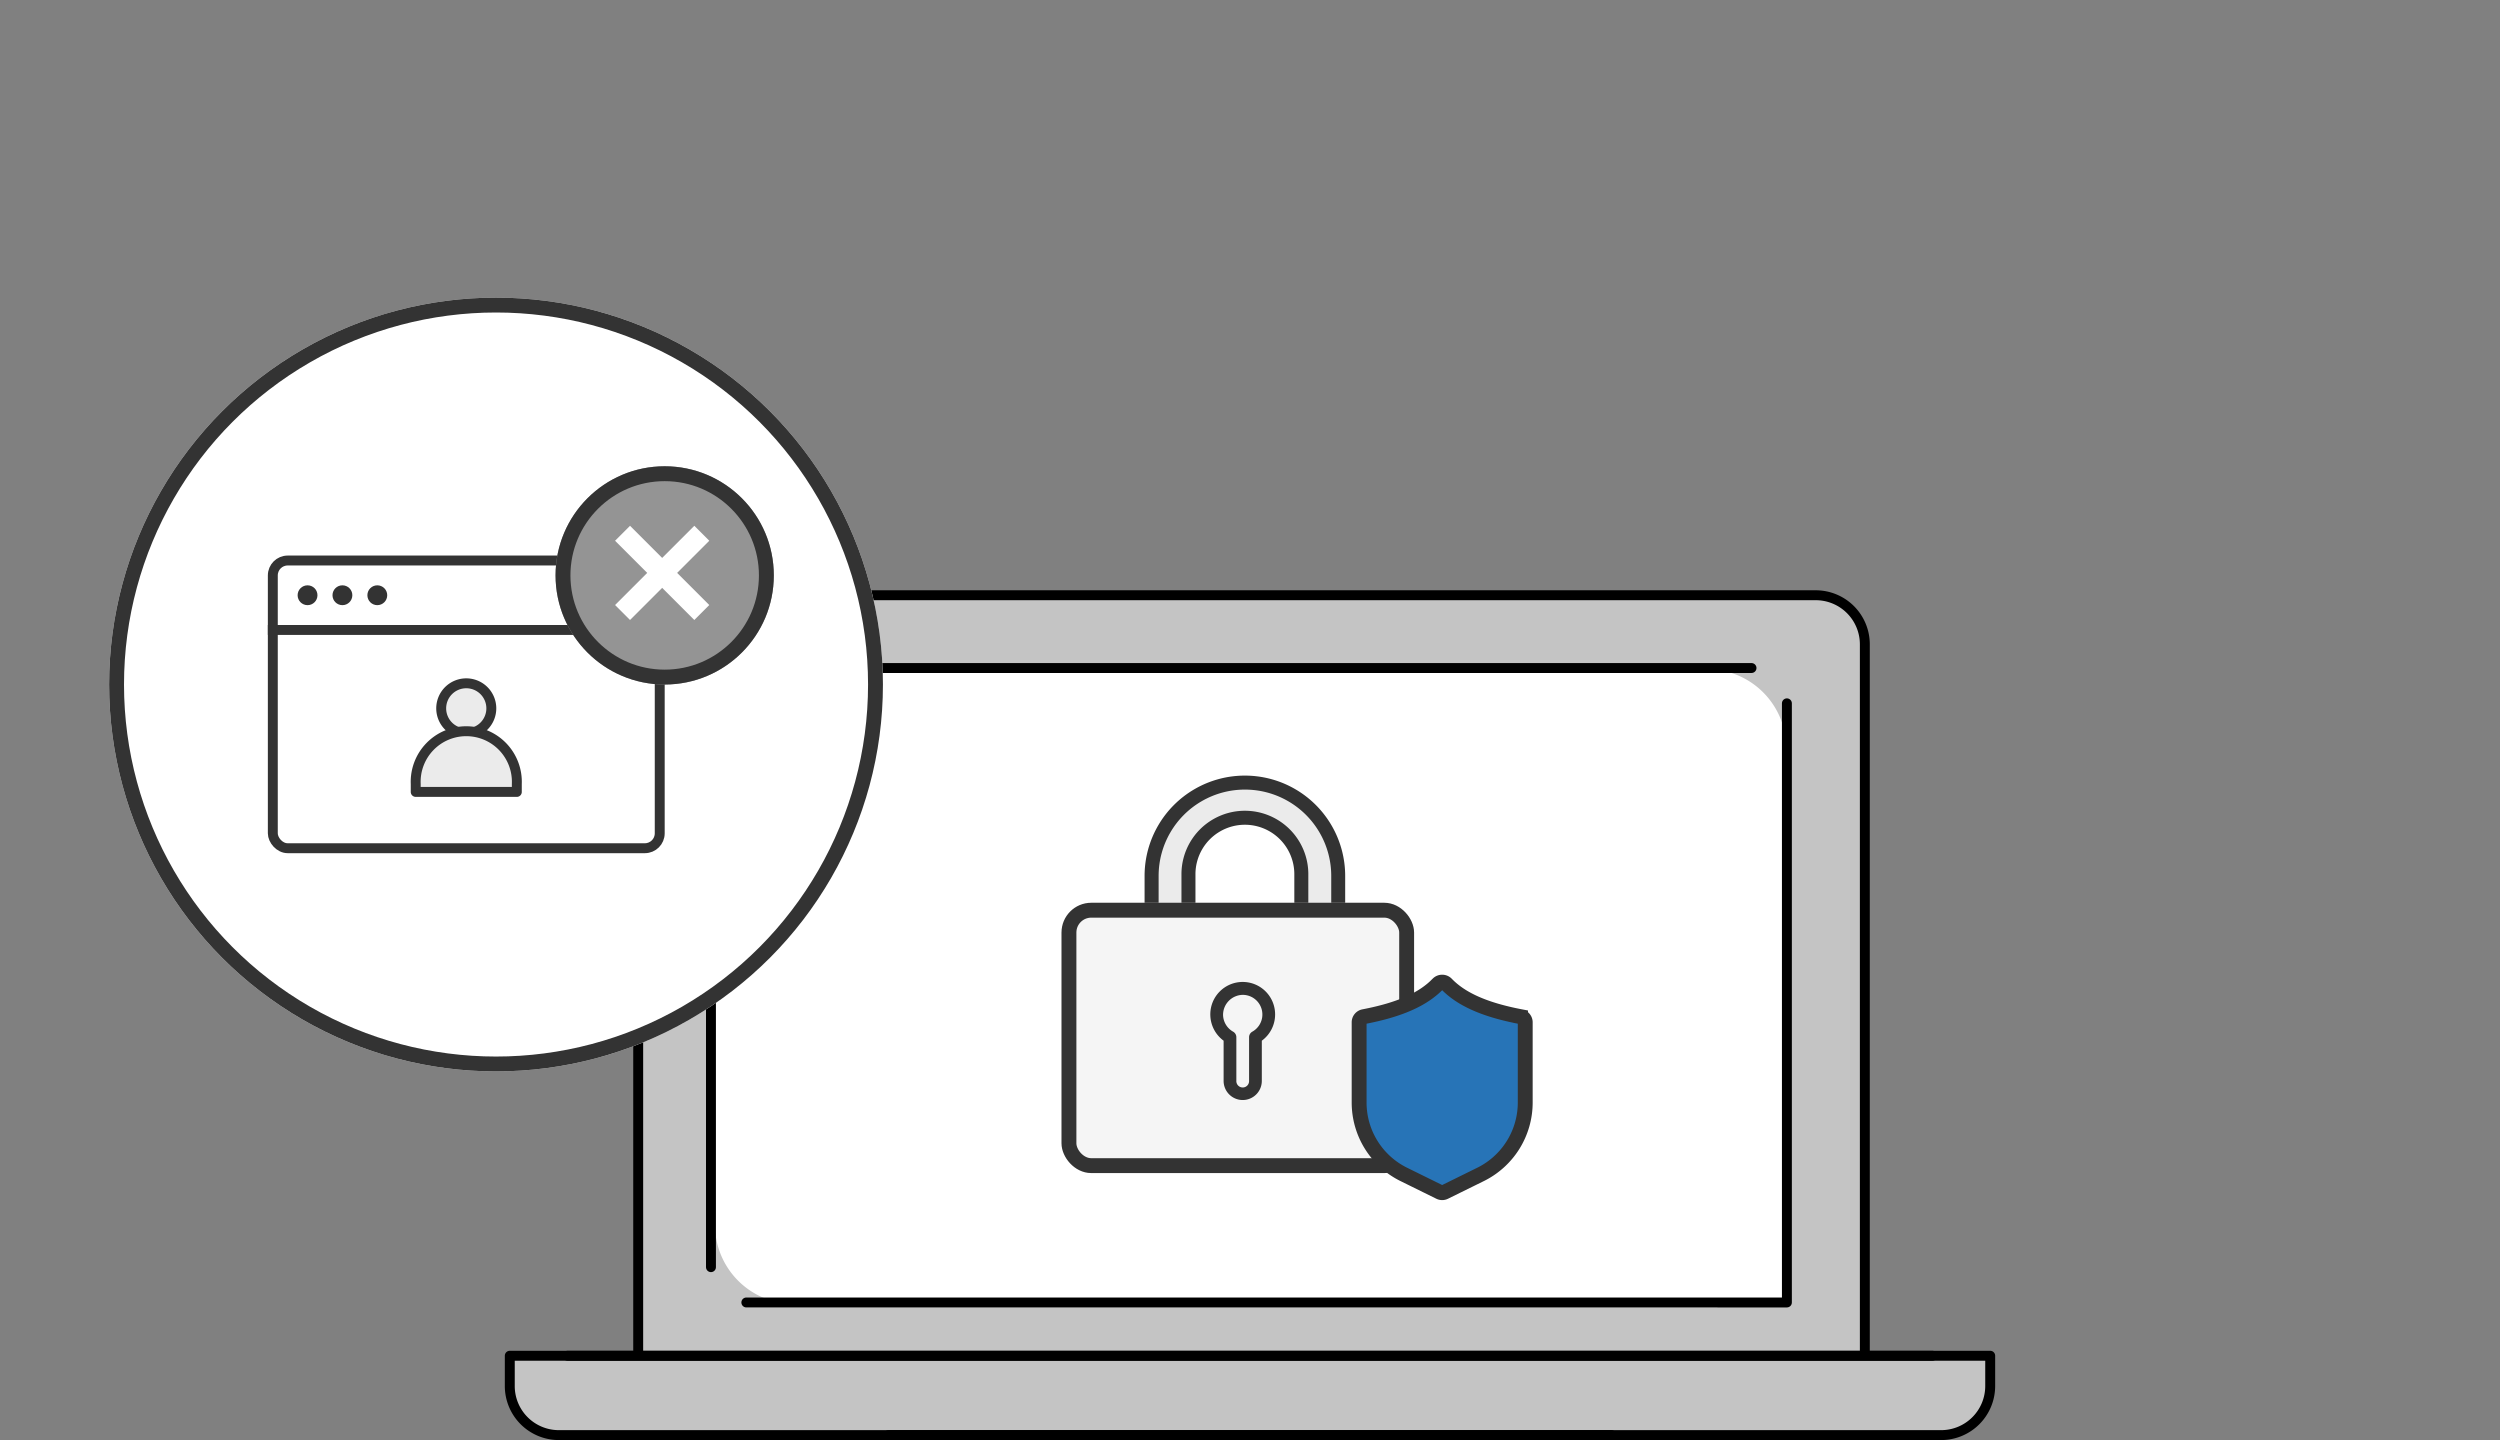
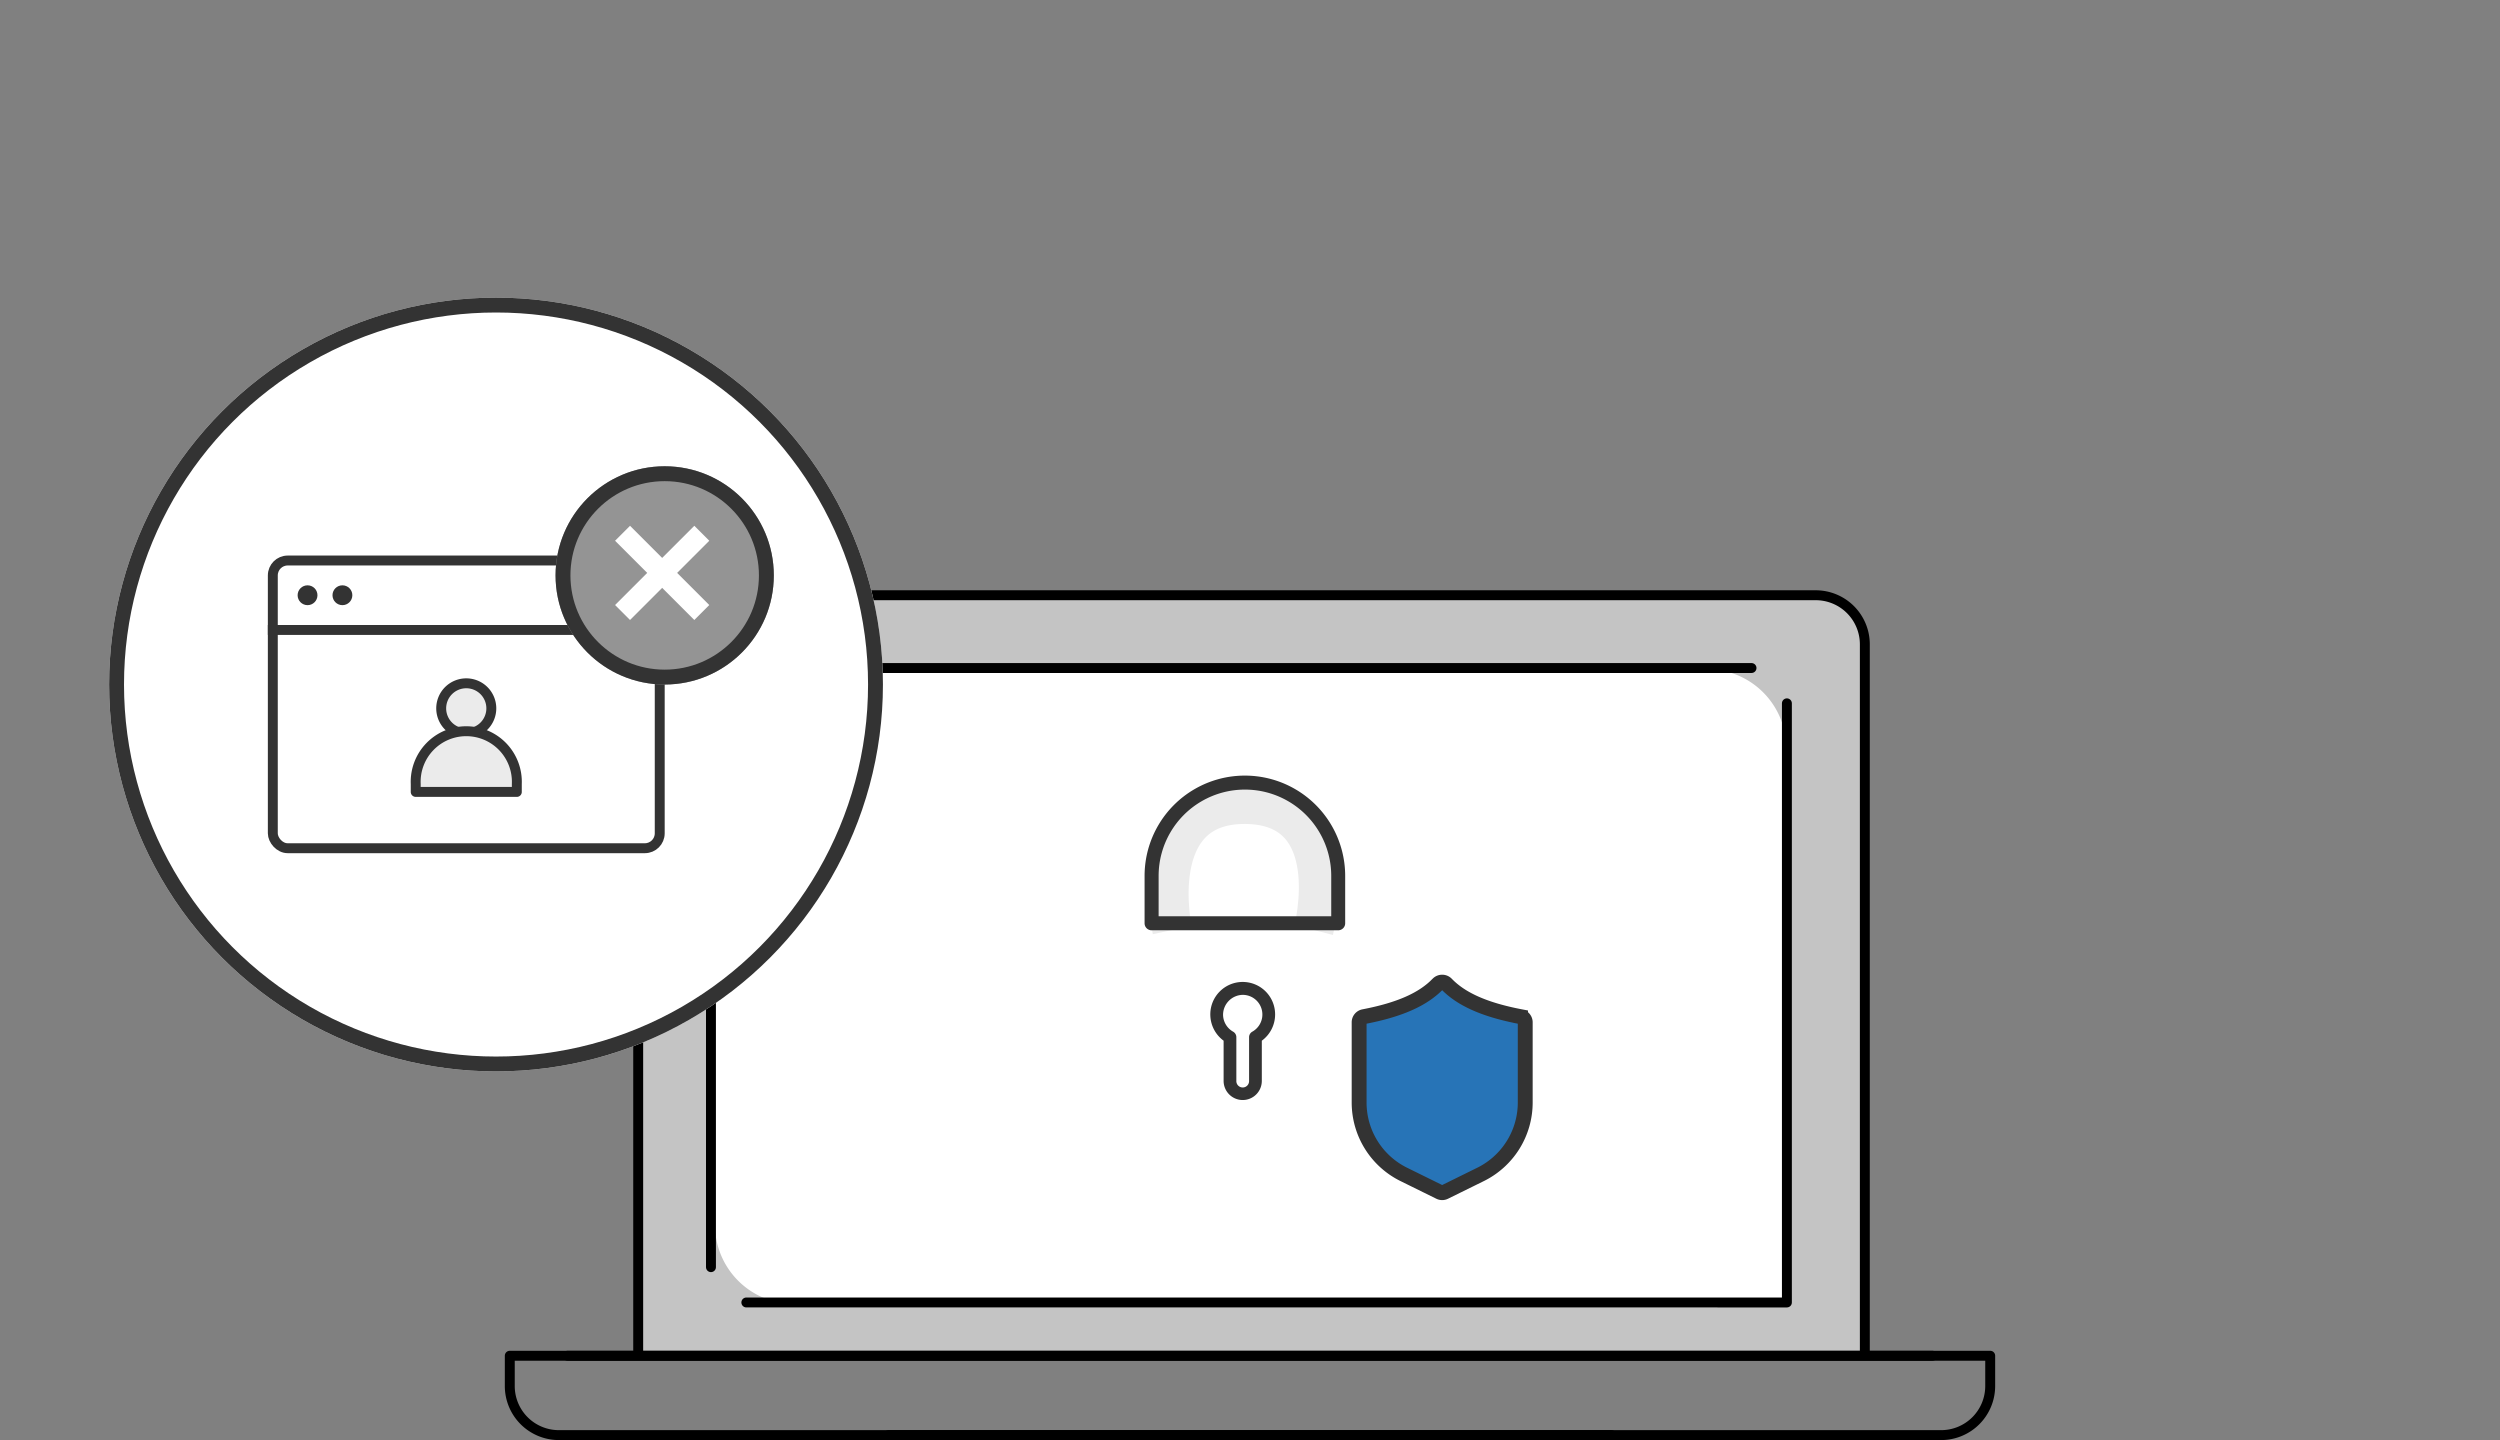
<svg xmlns="http://www.w3.org/2000/svg" data-name="グループ 18248" width="252" height="145.164">
  <rect width="100%" height="100%" fill="#808080" stroke="none" />
  <g data-name="グループ 18010">
-     <path data-name="長方形 6045" d="M51.386 136.189h149.226v2.474a6 6 0 0 1-6 6H57.386a6 6 0 0 1-6-6v-2.474Z" fill="#c4c4c4" />
    <path data-name="長方形 6044" d="M69.066 60.444h114a5 5 0 0 1 5 5v71h-124v-71a5 5 0 0 1 5-5Z" fill="#c4c4c4" />
    <path data-name="長方形 6043" d="M72.066 67.444h100a8 8 0 0 1 8 8v56h-100a8 8 0 0 1-8-8v-56Z" fill="#fff" />
    <path data-name="パス 7043" d="M194.786 136.659h-143.4v3.074a4.947 4.947 0 0 0 4.932 4.926h106.11" fill="none" stroke="#000" stroke-linecap="round" stroke-linejoin="round" />
    <path data-name="パス 7044" d="M57.217 136.659h143.395v3.074a4.946 4.946 0 0 1-4.932 4.926H89.569" fill="none" stroke="#000" stroke-linecap="round" stroke-linejoin="round" />
    <path data-name="パス 7045" d="M71.665 127.73V67.336h104.888" fill="none" stroke="#000" stroke-linecap="round" stroke-linejoin="round" />
    <path data-name="パス 7103" d="M180.119 70.895v60.394H75.231" fill="none" stroke="#000" stroke-linecap="round" stroke-linejoin="round" />
    <g data-name="グループ 17526">
      <path data-name="パス 7046" d="M187.975 136.133V64.932a4.947 4.947 0 0 0-4.933-4.931H69.26a4.945 4.945 0 0 0-4.93 4.931v71.253" fill="none" stroke="#000" stroke-linecap="round" stroke-linejoin="round" />
    </g>
  </g>
  <g data-name="グループ 18061">
    <g data-name="グループ 18056">
      <g data-name="グループ 18052">
        <path data-name="パス 7388" d="M118.159 93.741s-2.78-12.761 7.38-12.686 6.883 12.686 6.883 12.686" fill="none" stroke="#ebebeb" stroke-width="4" />
        <g data-name="グループ 18050">
          <path data-name="パス 7385" d="M134.889 93.773H116.08a.705.705 0 0 1-.706-.706v-4.776a10.11 10.11 0 1 1 20.22 0v4.776a.705.705 0 0 1-.705.706Zm-18.1-1.411h17.4v-4.071a8.7 8.7 0 1 0-17.4 0Z" fill="#333" />
        </g>
        <g data-name="グループ 18051">
-           <path data-name="パス 7386" d="M131.174 93.773h-11.377a.706.706 0 0 1-.706-.706v-4.949a6.394 6.394 0 1 1 12.788 0v4.947a.705.705 0 0 1-.705.708Zm-10.672-1.411h9.966v-4.244a4.983 4.983 0 1 0-9.966 0Z" fill="#333" />
-         </g>
+           </g>
        <g data-name="長方形 6112" transform="translate(107 90.999)" fill="#f5f5f5" stroke="#333" stroke-width="1.5">
-           <rect width="35.54" height="27.247" rx="3" stroke="none" />
-           <rect x=".75" y=".75" width="34.04" height="25.747" rx="2.25" fill="none" />
-         </g>
+           </g>
      </g>
      <g data-name="グループ 18055">
        <path data-name="パス 7387" d="M125.266 110.883a1.928 1.928 0 0 1-1.926-1.925v-4.056a3.284 3.284 0 0 1-1.339-2.543 3.266 3.266 0 1 1 6.53-.093 3.272 3.272 0 0 1-1.34 2.636v4.055a1.927 1.927 0 0 1-1.925 1.926Zm0-10.6h-.034a2.016 2.016 0 0 0-1.947 2.038 1.992 1.992 0 0 0 1.012 1.671.642.642 0 0 1 .327.559v4.4a.642.642 0 1 0 1.283 0v-4.4a.642.642 0 0 1 .327-.559 1.981 1.981 0 0 0-.969-3.71Z" fill="#333" />
      </g>
      <path data-name="パス 7371" d="M145.371 120.22a.578.578 0 0 1-.256-.06l-3.58-1.764a8.077 8.077 0 0 1-4.535-7.291v-8.056a.581.581 0 0 1 .471-.571c3.6-.69 5.976-1.741 7.482-3.308a.6.6 0 0 1 .837 0c1.506 1.566 3.884 2.618 7.482 3.308a.581.581 0 0 1 .471.571v8.056a8.078 8.078 0 0 1-4.535 7.291l-3.58 1.764a.581.581 0 0 1-.257.06Z" fill="#2774b7" stroke="#333" stroke-width="1.5" />
    </g>
  </g>
  <path data-name="長方形 6191" fill="none" d="M0 0h252v143H0z" />
  <g data-name="グループ 56825">
    <g data-name="楕円形 938" transform="translate(11 30)" fill="#fff" stroke="#333" stroke-width="1.5">
      <circle cx="39" cy="39" r="39" stroke="none" />
      <circle cx="39" cy="39" r="38.25" fill="none" />
    </g>
    <g data-name="グループ 56823">
      <g data-name="グループ 56823" transform="translate(-524 -2488)">
        <g data-name="長方形 19357" transform="translate(551 2544)" fill="#fff" stroke="#333">
          <rect width="40" height="30" rx="2" stroke="none" />
          <rect x=".5" y=".5" width="39" height="29" rx="1.5" fill="none" />
        </g>
        <path data-name="パス 64816" d="M551 2551.5h39" fill="none" stroke="#333" />
        <circle data-name="楕円形 930" cx="1" cy="1" r="1" transform="translate(554 2547)" fill="#333" />
        <circle data-name="楕円形 931" cx="1" cy="1" r="1" transform="translate(557.516 2547)" fill="#333" />
-         <circle data-name="楕円形 932" cx="1" cy="1" r="1" transform="translate(561.032 2547)" fill="#333" />
        <g data-name="グループ 56823" fill="#ebebeb" stroke="#333" stroke-linecap="round" stroke-linejoin="round">
          <path data-name="パス 64801" d="M573.525 2559.403a2.526 2.526 0 1 1-2.526-2.526 2.526 2.526 0 0 1 2.526 2.526Z" />
          <path data-name="パス 64802" d="M576.095 2567.826h-10.191v-.805a5.1 5.1 0 1 1 10.191 0Z" />
        </g>
      </g>
      <g data-name="グループ 56824">
        <g data-name="楕円形 217" fill="#949494" stroke="#333" stroke-width="1.5" transform="translate(56 47)">
          <circle cx="11" cy="11" r="11" stroke="none" />
          <circle cx="11" cy="11" r="10.25" fill="none" />
        </g>
        <path data-name="パス 7383" d="m71.495 54.507-1.508-1.508-3.24 3.24-3.24-3.24-1.508 1.508 3.24 3.24-3.24 3.24 1.508 1.508 3.24-3.24 3.24 3.24 1.508-1.508-3.24-3.24Z" fill="#fff" />
      </g>
    </g>
  </g>
</svg>